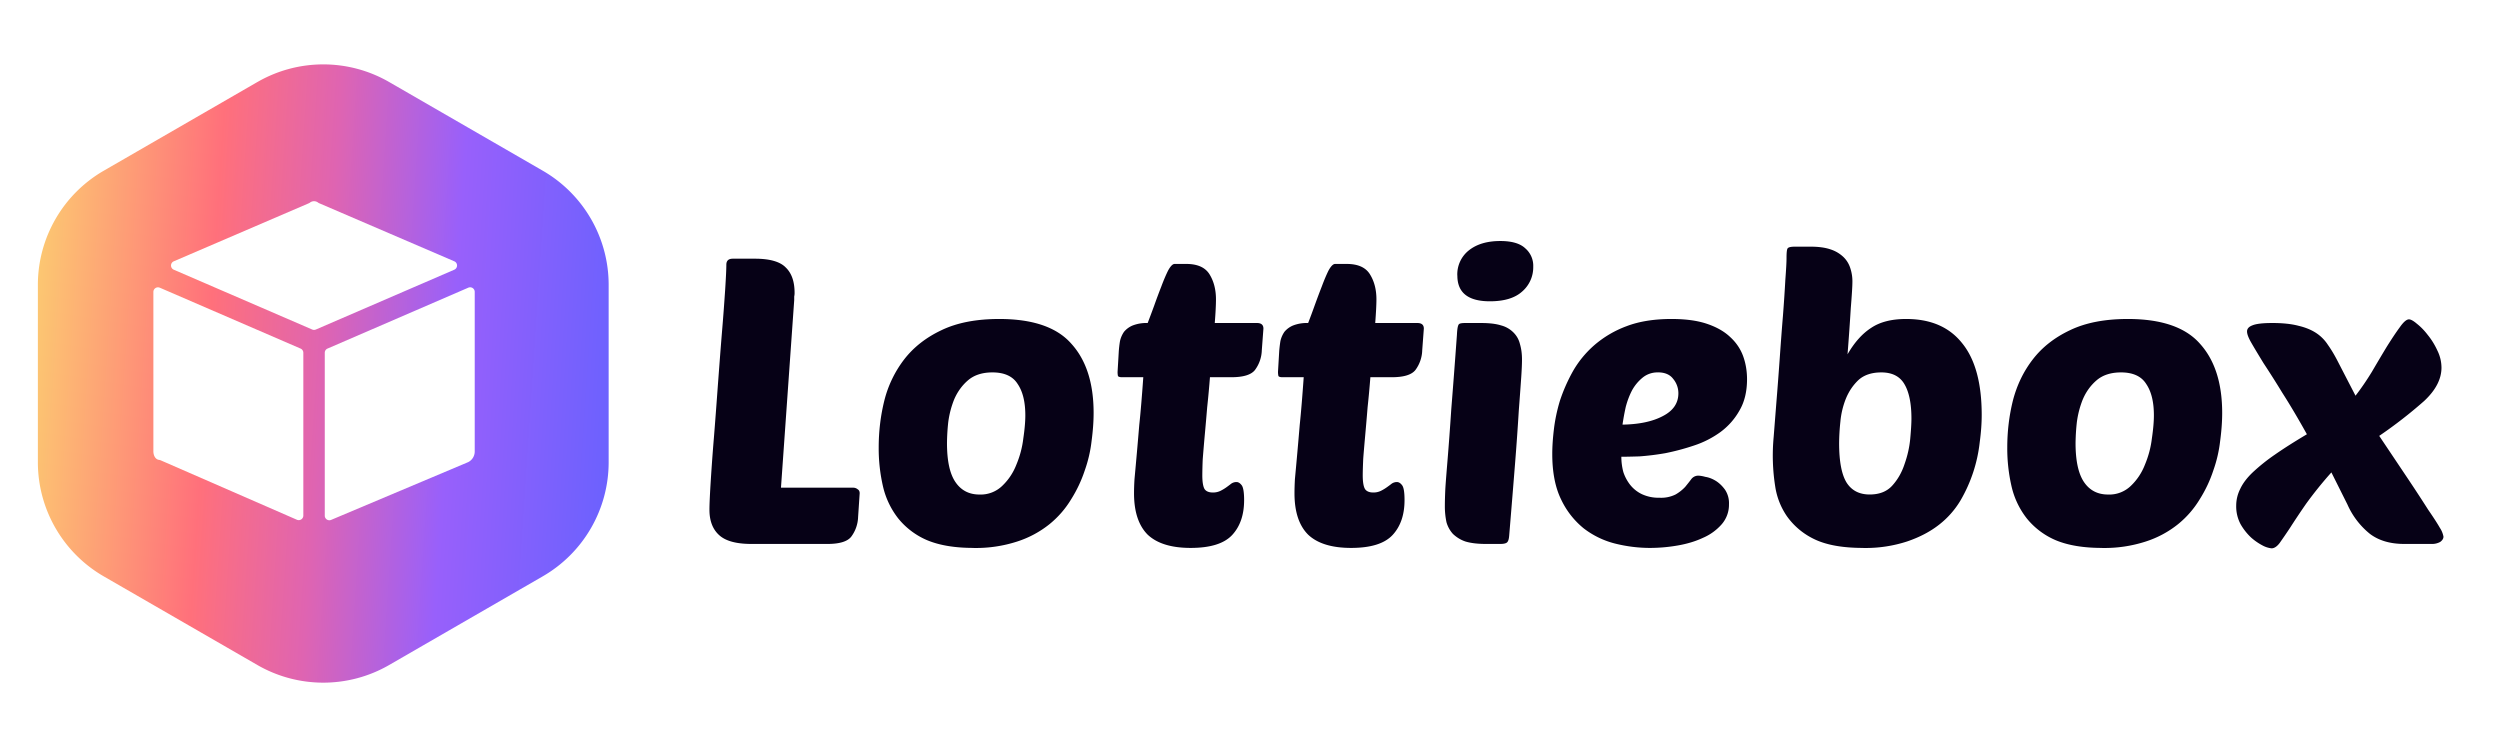
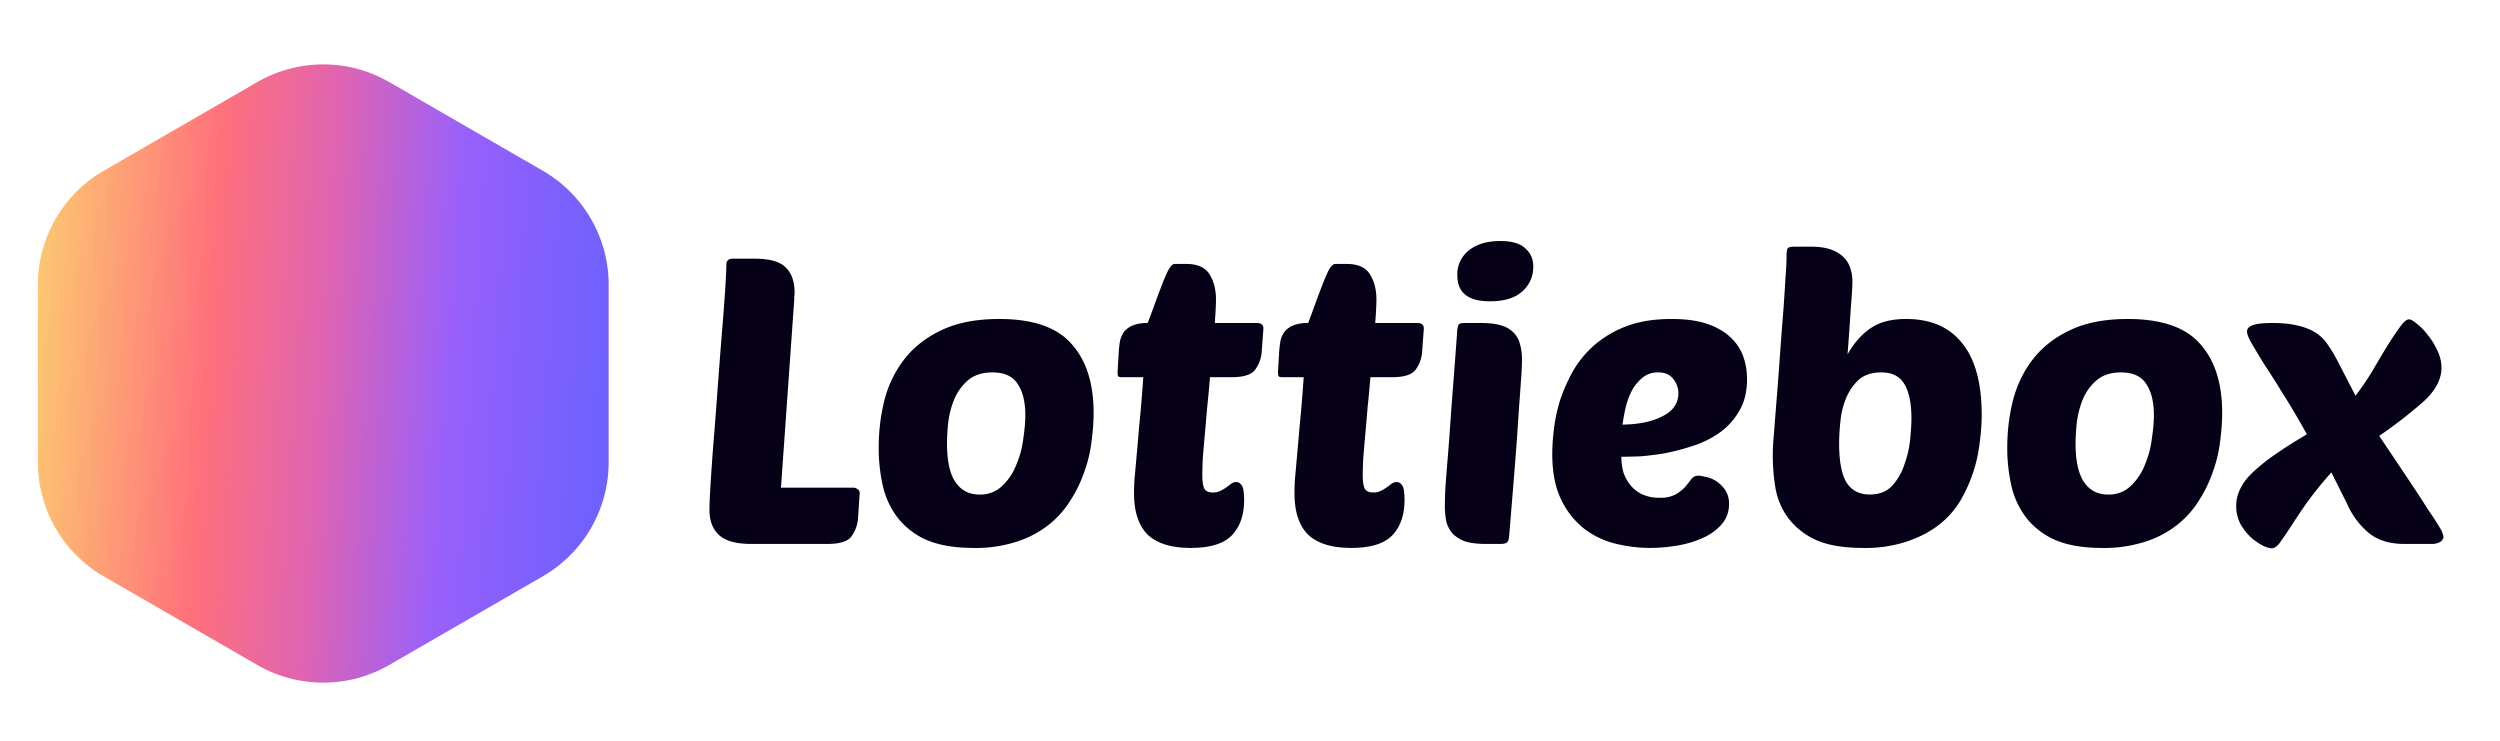
<svg xmlns="http://www.w3.org/2000/svg" style="width: 100%; height: 100%;" viewBox="0 0 54 16" preserveAspectRatio="none" width="144" height="42.667">
  <defs>
    <svg width="54" height="16" fill="none" id="svg-1154755977_8891">
      <path d="M16.227 11.749c-.324 0-.556-.064-.694-.191-.14-.127-.209-.31-.209-.547 0-.116.009-.312.026-.59.018-.283.04-.604.07-.963.029-.359.057-.737.086-1.137.03-.399.058-.775.087-1.128.03-.352.052-.662.07-.928.017-.266.026-.448.026-.547 0-.086.046-.13.139-.13h.477c.324 0 .546.064.668.191.127.122.19.304.19.547a.327.327 0 0 1-.008.078v.078l-.286 4.052h1.561a.15.15 0 0 1 .096.035c.029.017.043.046.043.086l-.034.512a.75.75 0 0 1-.148.425c-.081.104-.252.157-.512.157h-1.648Zm4.801.086c-.4 0-.732-.055-.998-.165a1.62 1.62 0 0 1-.625-.468 1.758 1.758 0 0 1-.33-.685 3.643 3.643 0 0 1-.095-.85c0-.348.04-.686.122-1.016a2.43 2.43 0 0 1 .433-.894c.203-.26.469-.468.799-.624.335-.162.752-.243 1.25-.243.728 0 1.248.18 1.56.538.319.353.478.85.478 1.492 0 .18-.014.379-.043.599a2.863 2.863 0 0 1-.148.642 2.84 2.84 0 0 1-.295.625 2.066 2.066 0 0 1-.468.537 2.19 2.19 0 0 1-.694.373 2.883 2.883 0 0 1-.946.14Zm.408-3.791c-.22 0-.397.058-.53.173-.127.11-.225.246-.295.408a2.009 2.009 0 0 0-.13.503 4.545 4.545 0 0 0-.026.443c0 .382.06.662.182.841.122.18.295.27.52.27a.67.67 0 0 0 .495-.191c.133-.128.235-.281.304-.46.075-.18.125-.368.148-.564.029-.197.043-.362.043-.495 0-.29-.055-.515-.165-.677-.104-.167-.286-.251-.546-.251Zm4.699.104c-.017.22-.037.437-.06.65a59.52 59.52 0 0 1-.053.608c-.017.19-.031.361-.043.512a9.33 9.33 0 0 0-.009.347c0 .15.018.252.052.304.035.046.093.069.174.069a.365.365 0 0 0 .165-.035.967.967 0 0 0 .13-.078c.04-.029.075-.055.104-.078a.2.2 0 0 1 .113-.035c.04 0 .078.024.113.07.034.046.052.153.052.32 0 .319-.087.57-.26.756-.174.185-.472.277-.894.277-.417 0-.726-.095-.929-.286-.196-.197-.295-.494-.295-.894 0-.086.003-.188.01-.303a120.395 120.395 0 0 0 .103-1.172c.03-.277.058-.621.087-1.032h-.46c-.046 0-.075-.009-.087-.026a.41.41 0 0 1-.008-.096l.026-.442c.006-.075.014-.148.026-.217a.567.567 0 0 1 .087-.2.48.48 0 0 1 .19-.138.826.826 0 0 1 .321-.052c.04-.105.087-.229.14-.374.051-.144.103-.283.155-.416.052-.139.102-.255.148-.347.052-.093.098-.139.139-.139h.251c.243 0 .411.075.504.226.092.15.138.33.138.538 0 .115-.008.286-.026.512h.911c.093 0 .14.04.14.121l-.035.469a.75.75 0 0 1-.148.425c-.081.104-.252.156-.512.156h-.46Zm3.465 0c-.017.22-.037.437-.06.65-.017.215-.035.417-.052.608-.017.19-.032.361-.043.512-.006.15-.01.266-.01.347 0 .15.018.252.053.304.035.046.093.069.174.069a.365.365 0 0 0 .164-.035.967.967 0 0 0 .13-.078c.041-.029.076-.055.105-.078a.2.2 0 0 1 .112-.035c.04 0 .079.024.113.07.035.046.052.153.052.32 0 .319-.087.57-.26.756-.174.185-.471.277-.894.277-.416 0-.726-.095-.928-.286-.197-.197-.295-.494-.295-.894 0-.086.003-.188.009-.303a120.395 120.395 0 0 0 .104-1.172c.029-.277.057-.621.086-1.032h-.46c-.046 0-.075-.009-.086-.026a.412.412 0 0 1-.009-.096l.026-.442c.006-.075.015-.148.026-.217a.567.567 0 0 1 .087-.2.481.481 0 0 1 .19-.138.826.826 0 0 1 .322-.052 15.7 15.7 0 0 0 .139-.374c.052-.144.104-.283.156-.416.052-.139.101-.255.147-.347.052-.093.099-.139.14-.139h.25c.244 0 .412.075.504.226.093.15.139.33.139.538 0 .115-.009.286-.026.512h.91c.093 0 .14.04.14.121l-.035.469a.75.75 0 0 1-.147.425c-.082.104-.252.156-.512.156h-.46Zm2.494 3.601c-.179 0-.326-.018-.442-.053a.73.73 0 0 1-.269-.164.629.629 0 0 1-.139-.252 1.644 1.644 0 0 1-.035-.356c0-.086.003-.208.01-.364.01-.162.028-.382.051-.66.023-.283.05-.639.078-1.067.035-.434.076-.969.122-1.605.006-.127.02-.202.043-.225.017-.018.064-.026.139-.026h.338c.18 0 .324.017.434.052a.583.583 0 0 1 .27.156c.069.07.115.153.138.251.029.099.043.209.043.33 0 .087-.005.217-.017.39a96.99 96.99 0 0 1-.052.712 60.96 60.96 0 0 1-.078 1.11c-.035.44-.078.972-.13 1.597-.006.07-.02.116-.044.139-.023.023-.072.035-.147.035h-.313Zm-.616-5.796a.66.66 0 0 1 .252-.547c.168-.133.393-.2.677-.2.249 0 .428.053.538.157a.497.497 0 0 1 .173.399.692.692 0 0 1-.243.538c-.156.139-.387.208-.694.208-.468 0-.702-.185-.702-.555Zm4.167 5.882c-.254 0-.509-.031-.763-.095a1.845 1.845 0 0 1-.677-.33 1.779 1.779 0 0 1-.486-.624c-.127-.26-.19-.588-.19-.98 0-.146.01-.32.034-.522.023-.202.066-.41.13-.624.07-.214.162-.425.278-.634.121-.214.277-.405.468-.572a2.27 2.27 0 0 1 .694-.408c.272-.104.596-.156.972-.156.301 0 .556.034.764.104.208.07.376.165.503.286.127.116.22.252.278.408.057.156.086.324.086.503 0 .266-.055.492-.164.677a1.466 1.466 0 0 1-.417.469 2.07 2.07 0 0 1-.564.286c-.208.07-.413.124-.616.165a5.53 5.53 0 0 1-.564.07c-.168.005-.298.008-.39.008 0 .11.014.22.043.33a.913.913 0 0 0 .148.277.72.72 0 0 0 .251.2.847.847 0 0 0 .382.078.7.7 0 0 0 .347-.07.903.903 0 0 0 .208-.164c.052-.064.096-.119.13-.165a.19.19 0 0 1 .157-.078.67.67 0 0 1 .147.026c.075.011.15.04.226.086.075.047.141.11.2.191a.524.524 0 0 1 .086.313.645.645 0 0 1-.156.433 1.13 1.13 0 0 1-.408.295c-.162.076-.344.13-.547.165a3.49 3.49 0 0 1-.59.052Zm.165-3.791a.506.506 0 0 0-.33.113.945.945 0 0 0-.225.269c-.058.11-.104.23-.139.364a5.37 5.37 0 0 0-.07.382c.36-.006.648-.067.868-.183.226-.115.339-.28.339-.494a.483.483 0 0 0-.113-.312c-.07-.093-.18-.14-.33-.14Zm4.436 3.791c-.446 0-.798-.063-1.059-.19a1.534 1.534 0 0 1-.59-.495 1.536 1.536 0 0 1-.251-.633 4.3 4.3 0 0 1-.035-1.076l.06-.764c.024-.29.047-.596.07-.92.023-.33.046-.639.07-.928.023-.295.04-.555.052-.78.017-.226.026-.383.026-.47 0-.127.008-.199.026-.216.017-.023.07-.035.156-.035h.338c.174 0 .318.02.434.06a.728.728 0 0 1 .278.166c.07.069.118.15.147.243a.902.902 0 0 1 .044.286c0 .098-.012.29-.035.573-.017.283-.04.616-.07.997.15-.26.322-.45.512-.572.191-.128.443-.191.755-.191.527 0 .929.173 1.206.52.284.347.425.865.425 1.553 0 .18-.014.376-.043.59a3.186 3.186 0 0 1-.416 1.258 1.89 1.89 0 0 1-.46.521c-.191.15-.423.272-.694.364a2.884 2.884 0 0 1-.946.14Zm.39-3.791c-.208 0-.373.055-.494.165-.116.11-.206.243-.27.399a1.78 1.78 0 0 0-.12.503 4.672 4.672 0 0 0-.027.46c0 .399.055.685.165.859.11.168.275.251.495.251.208 0 .37-.063.486-.19.121-.133.21-.29.268-.469.064-.18.105-.362.122-.547.017-.185.026-.33.026-.433 0-.324-.05-.57-.148-.738-.098-.173-.266-.26-.503-.26Zm4.769 3.791c-.4 0-.732-.055-.998-.165a1.62 1.62 0 0 1-.625-.468 1.76 1.76 0 0 1-.33-.685 3.648 3.648 0 0 1-.095-.85c0-.348.04-.686.122-1.016.087-.335.231-.633.434-.894.202-.26.468-.468.798-.624.335-.162.752-.243 1.25-.243.728 0 1.249.18 1.561.538.318.353.477.85.477 1.492 0 .18-.014.379-.043.599a2.858 2.858 0 0 1-.148.642c-.07.214-.167.422-.295.625a2.066 2.066 0 0 1-.468.537 2.18 2.18 0 0 1-.694.373 2.884 2.884 0 0 1-.946.14Zm.408-3.791c-.22 0-.397.058-.53.173-.127.11-.225.246-.294.408a2.01 2.01 0 0 0-.13.503 4.573 4.573 0 0 0-.027.443c0 .382.061.662.182.841.122.18.295.27.521.27a.669.669 0 0 0 .495-.191c.133-.128.234-.281.303-.46.075-.18.125-.368.148-.564.029-.197.043-.362.043-.495 0-.29-.055-.515-.165-.677-.104-.167-.286-.251-.546-.251Zm5.066.503c.121-.156.24-.33.356-.52.115-.197.222-.377.32-.539.105-.167.197-.306.278-.416.081-.116.148-.174.2-.174.04 0 .098.032.173.096.081.064.16.144.235.243.08.098.15.211.208.338a.84.84 0 0 1 .087.365c0 .248-.125.488-.373.72a9.783 9.783 0 0 1-.972.755l.633.945c.174.26.315.478.425.651.116.168.2.298.252.39a.507.507 0 0 1 .078.191c0 .04-.023.079-.07.113a.36.36 0 0 1-.19.044h-.59c-.301 0-.547-.073-.738-.217a1.69 1.69 0 0 1-.486-.634l-.347-.694a8.52 8.52 0 0 0-.546.677c-.14.202-.255.376-.347.52a12.98 12.98 0 0 1-.226.33c-.058.075-.116.113-.173.113a.525.525 0 0 1-.191-.06 1.23 1.23 0 0 1-.252-.174 1.233 1.233 0 0 1-.226-.287.814.814 0 0 1-.095-.399c0-.127.029-.248.087-.364.057-.122.147-.24.269-.356a4.03 4.03 0 0 1 .477-.382c.19-.133.422-.28.694-.442-.19-.341-.367-.64-.53-.894a20.731 20.731 0 0 0-.407-.642c-.11-.18-.197-.324-.26-.434-.064-.11-.096-.193-.096-.251 0-.058.038-.101.113-.13.081-.035.226-.052.434-.052.225 0 .413.02.564.06.15.035.277.087.382.156a.87.87 0 0 1 .251.252c.07.098.136.208.2.33l.399.772Z" fill="#060116" />
      <path fill-rule="evenodd" clip-rule="evenodd" d="M5.56 1.772a2.847 2.847 0 0 1 2.846 0l3.317 1.915a2.847 2.847 0 0 1 1.424 2.466v3.83a2.847 2.847 0 0 1-1.424 2.466l-3.317 1.915a2.847 2.847 0 0 1-2.847 0L2.242 12.45A2.847 2.847 0 0 1 .818 9.983v-3.83c0-1.017.543-1.957 1.424-2.466l3.317-1.915Z" fill="url(&quot;#svg-1154755977_8891_a&quot;)" />
-       <path d="M6.673 4.389c.012-.005.022-.013.032-.02a.145.145 0 0 1 .156 0c.01.007.02.015.032.02l2.919 1.255c.08.034.08.147 0 .182l-2.99 1.292a.099.099 0 0 1-.078 0l-2.99-1.292a.099.099 0 0 1 0-.182l2.92-1.255ZM3.45 6.214a.099.099 0 0 0-.137.091v3.443c0 .086.04.172.118.185a.163.163 0 0 1 .04.01l2.943 1.284a.099.099 0 0 0 .138-.09V7.619a.099.099 0 0 0-.06-.09L3.451 6.214ZM7.015 7.62c0-.04.023-.076.06-.091l3.04-1.315a.099.099 0 0 1 .139.091v3.443a.257.257 0 0 1-.139.233L7.152 11.23a.099.099 0 0 1-.137-.091v-3.52Z" fill="#FFFFFF" />
      <defs>
        <linearGradient id="svg-1154755977_8891_a" x1=".818" y1="3.227" x2="13.544" y2="4.069" gradientUnits="userSpaceOnUse">
          <stop stop-color="#FCCB71" />
          <stop offset=".311" stop-color="#FF707B" />
          <stop offset=".504" stop-color="#DF64B1" />
          <stop offset=".723" stop-color="#9860FB" />
          <stop offset="1" stop-color="#6C61FE" />
        </linearGradient>
        <linearGradient id="svg-1154755977_8891_a" x1=".818" y1="3.227" x2="13.544" y2="4.069" gradientUnits="userSpaceOnUse">
          <stop stop-color="#FCCB71" />
          <stop offset=".311" stop-color="#FF707B" />
          <stop offset=".504" stop-color="#DF64B1" />
          <stop offset=".723" stop-color="#9860FB" />
          <stop offset="1" stop-color="#6C61FE" />
        </linearGradient>
      </defs>
    </svg>
  </defs>
  <use href="#svg-1154755977_8891" />
</svg>